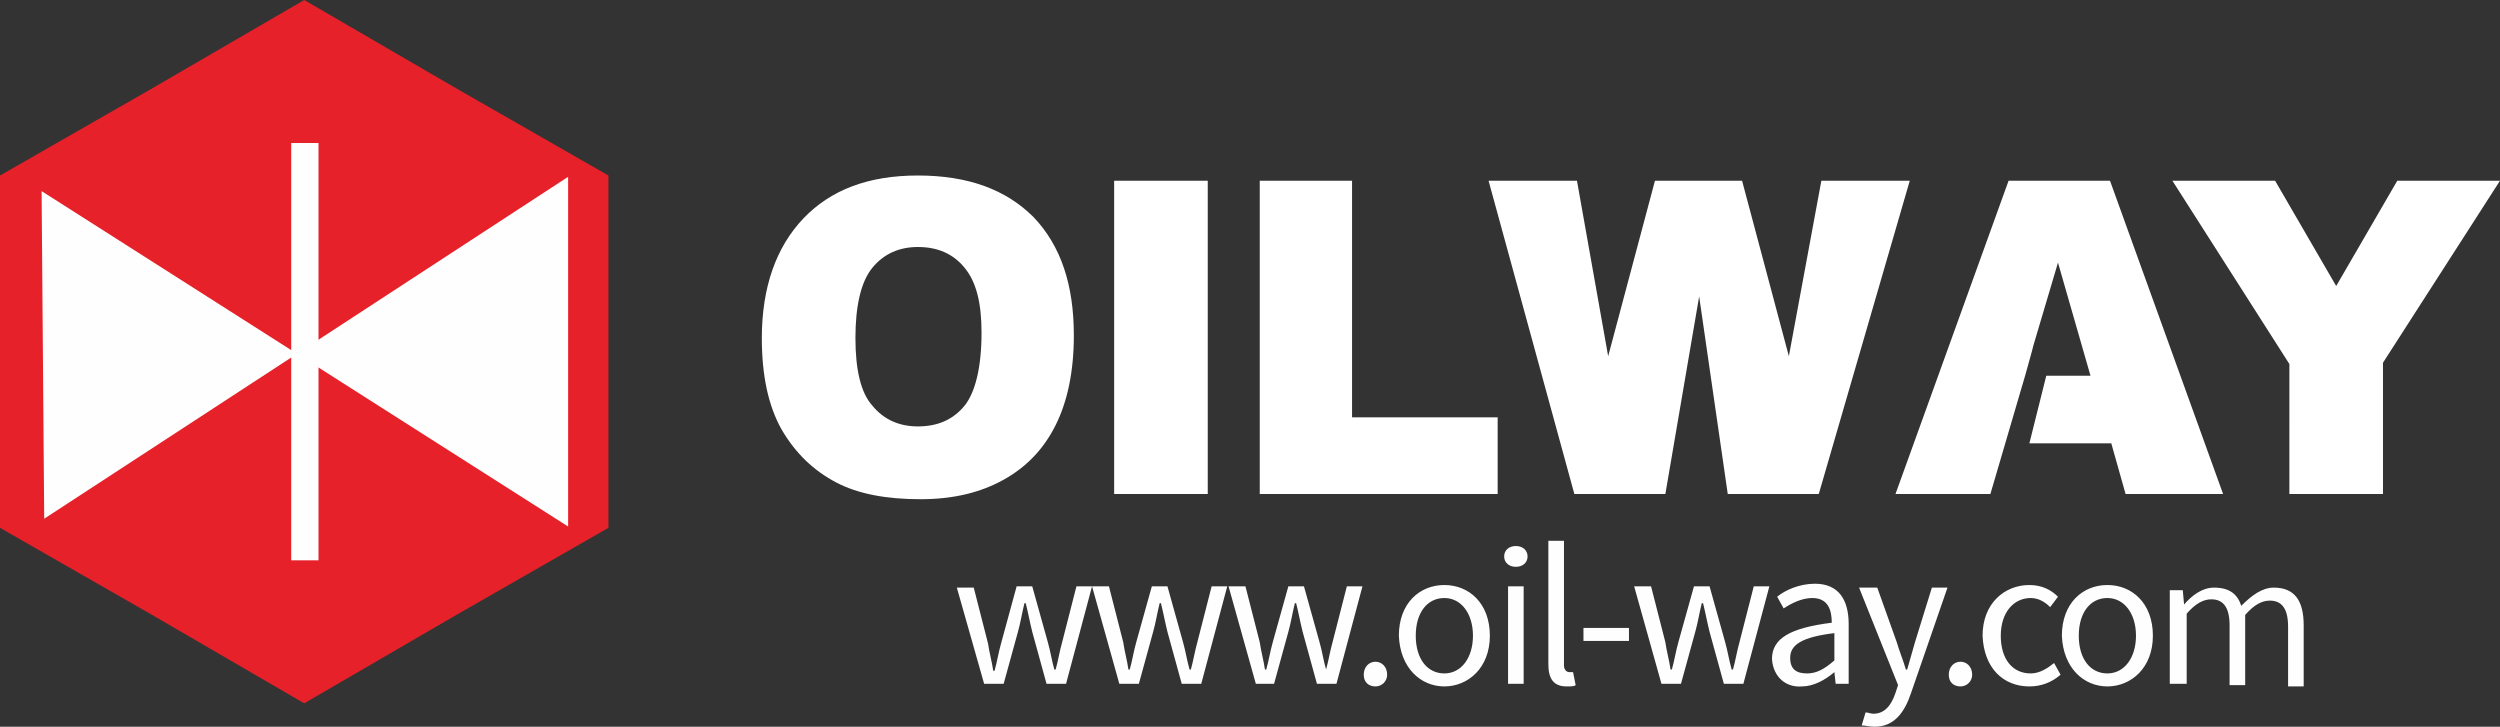
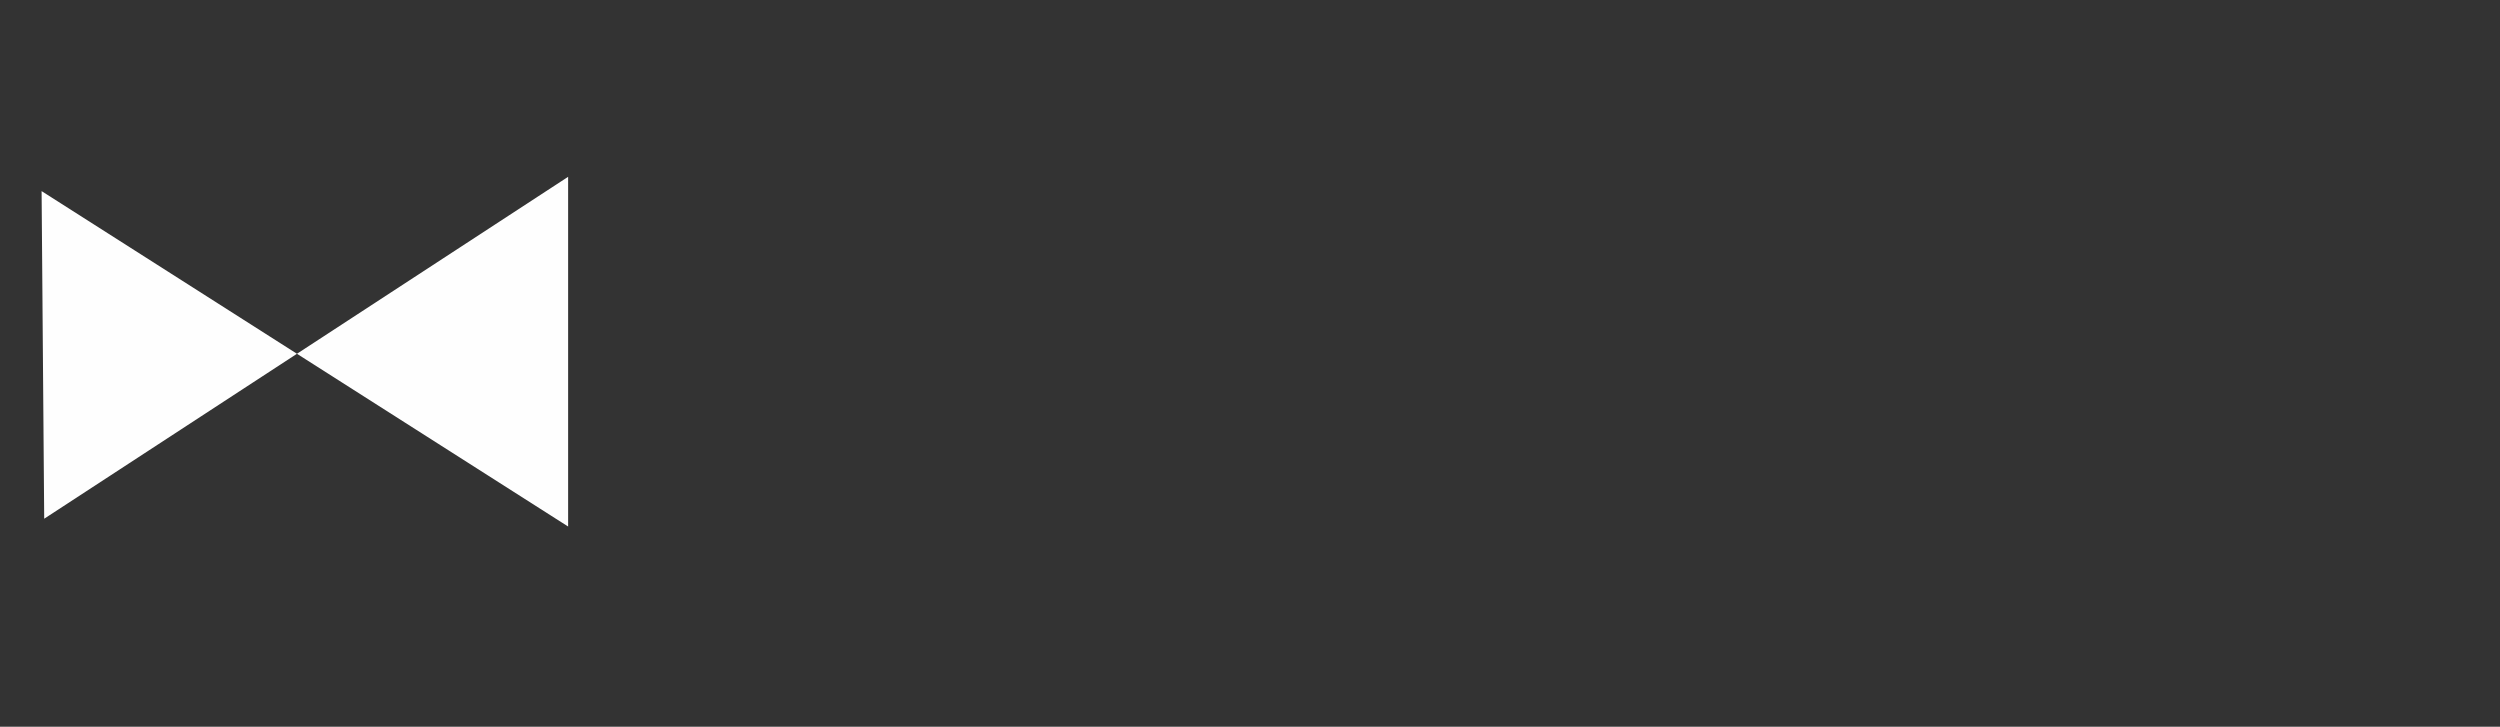
<svg xmlns="http://www.w3.org/2000/svg" version="1.1" id="图层_1" x="0px" y="0px" viewBox="0 0 192.3 55.9" style="enable-background:new 0 0 192.3 55.9;" xml:space="preserve">
  <rect x="0" y="0" width="192.3" height="55.9" fill="#333333" stroke="none" />
  <style type="text/css">
	.st0{fill-rule:evenodd;clip-rule:evenodd;fill:#E62129;}
	.st1{fill-rule:evenodd;clip-rule:evenodd;fill:#FEFEFE;}
	.st2{fill-rule:evenodd;clip-rule:evenodd;fill:#FFFFFF;}
	.st3{fill:#FEFEFE;}
</style>
  <g id="图层_x0020_1">
-     <polygon class="st0" points="23.4,0 35.1,6.8 46.8,13.5 46.8,27 46.8,40.6 35.1,47.3 23.4,54.1 11.7,47.3 0,40.6 0,27 0,13.5    11.7,6.8  " />
    <polygon class="st1" points="3.4,39.9 3.2,14.7 43.7,40.5 43.7,13.6  " />
-     <polygon class="st1" points="22.4,11 24.5,11 24.5,43.1 22.4,43.1  " />
-     <path class="st2" d="M58.6,26c0-3.9,1.1-7,3.2-9.2c2.1-2.2,5-3.3,8.8-3.3c3.9,0,6.8,1.1,8.9,3.2c2.1,2.2,3.1,5.2,3.1,9.1   c0,2.8-0.5,5.1-1.4,6.9c-0.9,1.8-2.2,3.2-4,4.2s-3.9,1.5-6.4,1.5c-2.6,0-4.8-0.4-6.5-1.3c-1.7-0.9-3.1-2.2-4.2-4.1   C59.1,31.2,58.6,28.9,58.6,26L58.6,26z M65.8,26c0,2.4,0.4,4.2,1.3,5.2c0.9,1.1,2.1,1.6,3.5,1.6c1.5,0,2.7-0.5,3.6-1.6   c0.8-1,1.3-2.9,1.3-5.6c0-2.3-0.4-3.9-1.3-5c-0.9-1.1-2.1-1.6-3.6-1.6c-1.4,0-2.6,0.5-3.5,1.6S65.8,23.6,65.8,26L65.8,26z    M85.7,13.9h7.2v24.1h-7.2V13.9z M96.9,13.9h7.1v18.2h11.2v5.9H96.9V13.9z M114.5,13.9h6.8l2.4,13.5l3.6-13.5h6.7l3.6,13.5   l2.5-13.5h6.8l-7,24.1h-7l-2.2-15.2l-2.6,15.2h-7L114.5,13.9z M162.4,34.1h-6.3l1.3-5.2h3.4l-2.5-8.7l-1.9,6.4l0,0l-0.1,0.4   l-0.5,1.8l0,0l-2.7,9.2h-7.3l8.7-24.1h7.8l8.7,24.1h-7.5L162.4,34.1L162.4,34.1z M167.1,13.9h7.9l4.7,8.1l4.7-8.1h7.9l-9,14v10.1   h-7.2V28L167.1,13.9L167.1,13.9z" />
-     <path class="st3" d="M75.7,52.6h1.5l1.1-4c0.2-0.7,0.3-1.4,0.5-2.2h0.1c0.2,0.8,0.3,1.4,0.5,2.2l1.1,4h1.5l2-7.5h-1.2l-1.1,4.3   c-0.2,0.7-0.3,1.4-0.5,2.1h-0.1c-0.2-0.7-0.3-1.4-0.5-2.1l-1.2-4.3h-1.2L77,49.5c-0.2,0.7-0.3,1.4-0.5,2.1h-0.1   c-0.1-0.7-0.3-1.4-0.4-2.1l-1.1-4.3h-1.3L75.7,52.6z M86.1,52.6h1.5l1.1-4c0.2-0.7,0.3-1.4,0.5-2.2h0.1c0.2,0.8,0.3,1.4,0.5,2.2   l1.1,4h1.5l2-7.5h-1.2l-1.1,4.3c-0.2,0.7-0.3,1.4-0.5,2.1h-0.1c-0.2-0.7-0.3-1.4-0.5-2.1l-1.2-4.3h-1.2l-1.2,4.3   c-0.2,0.7-0.3,1.4-0.5,2.1h-0.1c-0.1-0.7-0.3-1.4-0.4-2.1l-1.1-4.3H84L86.1,52.6z M96.6,52.6H98l1.1-4c0.2-0.7,0.3-1.4,0.5-2.2h0.1   c0.2,0.8,0.3,1.4,0.5,2.2l1.1,4h1.5l2-7.5h-1.2l-1.1,4.3c-0.2,0.7-0.3,1.4-0.5,2.1H102c-0.2-0.7-0.3-1.4-0.5-2.1l-1.2-4.3h-1.2   l-1.2,4.3c-0.2,0.7-0.3,1.4-0.5,2.1h-0.1c-0.1-0.7-0.3-1.4-0.4-2.1l-1.1-4.3h-1.3L96.6,52.6z M105.8,52.8c0.5,0,0.9-0.4,0.9-0.9   c0-0.6-0.4-1-0.9-1c-0.5,0-0.9,0.4-0.9,1S105.3,52.8,105.8,52.8z M111.1,52.8c1.8,0,3.5-1.4,3.5-3.9c0-2.5-1.6-3.9-3.5-3.9   s-3.5,1.4-3.5,3.9C107.7,51.4,109.3,52.8,111.1,52.8z M111.1,51.8c-1.3,0-2.2-1.1-2.2-2.9s0.9-2.9,2.2-2.9c1.3,0,2.2,1.2,2.2,2.9   S112.4,51.8,111.1,51.8z M116,52.6h1.2v-7.5H116V52.6z M116.6,43.6c0.5,0,0.9-0.3,0.9-0.8c0-0.5-0.4-0.8-0.9-0.8s-0.9,0.3-0.9,0.8   C115.7,43.3,116.1,43.6,116.6,43.6z M120.5,52.8c0.3,0,0.6,0,0.7-0.1l-0.2-1c-0.1,0-0.2,0-0.3,0c-0.2,0-0.4-0.2-0.4-0.5v-9.6h-1.2   v9.5C119.1,52.2,119.5,52.8,120.5,52.8L120.5,52.8z M121.8,49.3h3.5v-1h-3.5V49.3z M127.8,52.6h1.5l1.1-4c0.2-0.7,0.3-1.4,0.5-2.2   h0.1c0.2,0.8,0.3,1.4,0.5,2.2l1.1,4h1.5l2-7.5h-1.2l-1.1,4.3c-0.2,0.7-0.3,1.4-0.5,2.1h-0.1c-0.2-0.7-0.3-1.4-0.5-2.1l-1.2-4.3   h-1.2l-1.2,4.3c-0.2,0.7-0.3,1.4-0.5,2.1h-0.1c-0.1-0.7-0.3-1.4-0.4-2.1l-1.1-4.3h-1.3L127.8,52.6z M138.6,52.8   c0.9,0,1.8-0.5,2.5-1.1h0l0.1,0.9h1v-4.6c0-1.9-0.8-3.1-2.6-3.1c-1.2,0-2.3,0.5-2.9,1l0.5,0.9c0.6-0.4,1.4-0.8,2.2-0.8   c1.2,0,1.5,0.9,1.5,1.9c-3.2,0.4-4.6,1.2-4.6,2.8C136.4,52.1,137.4,52.9,138.6,52.8L138.6,52.8z M139,51.8c-0.8,0-1.3-0.3-1.3-1.2   c0-1,0.9-1.6,3.4-1.9v2.1C140.3,51.5,139.7,51.8,139,51.8L139,51.8z M144.2,55.9c1.5,0,2.3-1.1,2.8-2.6l2.8-8.1h-1.2l-1.3,4.2   c-0.2,0.7-0.4,1.4-0.6,2.1h-0.1c-0.2-0.7-0.5-1.4-0.7-2.1l-1.5-4.2H143l3,7.5l-0.2,0.6c-0.3,0.9-0.8,1.6-1.7,1.6   c-0.2,0-0.4-0.1-0.6-0.1l-0.3,1C143.5,55.8,143.8,55.9,144.2,55.9L144.2,55.9z M150.8,52.8c0.5,0,0.9-0.4,0.9-0.9   c0-0.6-0.4-1-0.9-1c-0.5,0-0.9,0.4-0.9,1S150.3,52.8,150.8,52.8z M156.1,52.8c0.9,0,1.7-0.3,2.4-0.9L158,51   c-0.5,0.4-1.1,0.8-1.8,0.8c-1.4,0-2.3-1.1-2.3-2.9s1-2.9,2.3-2.9c0.6,0,1.1,0.3,1.5,0.7l0.6-0.8c-0.5-0.5-1.2-0.9-2.2-0.9   c-1.9,0-3.6,1.4-3.6,3.9C152.6,51.4,154.1,52.8,156.1,52.8L156.1,52.8z M162.1,52.8c1.8,0,3.5-1.4,3.5-3.9c0-2.5-1.6-3.9-3.5-3.9   s-3.5,1.4-3.5,3.9C158.7,51.4,160.3,52.8,162.1,52.8z M162.1,51.8c-1.3,0-2.2-1.1-2.2-2.9s0.9-2.9,2.2-2.9s2.2,1.2,2.2,2.9   S163.4,51.8,162.1,51.8z M167,52.6h1.2v-5.4c0.7-0.8,1.3-1.1,1.9-1.1c0.9,0,1.4,0.6,1.4,2v4.6h1.2v-5.4c0.7-0.8,1.3-1.1,1.9-1.1   c0.9,0,1.4,0.6,1.4,2v4.6h1.2v-4.7c0-1.9-0.7-2.9-2.3-2.9c-0.9,0-1.7,0.6-2.5,1.4c-0.3-0.9-0.9-1.4-2.1-1.4c-0.9,0-1.7,0.6-2.3,1.3   h0l-0.1-1.1h-1V52.6L167,52.6z" />
  </g>
</svg>